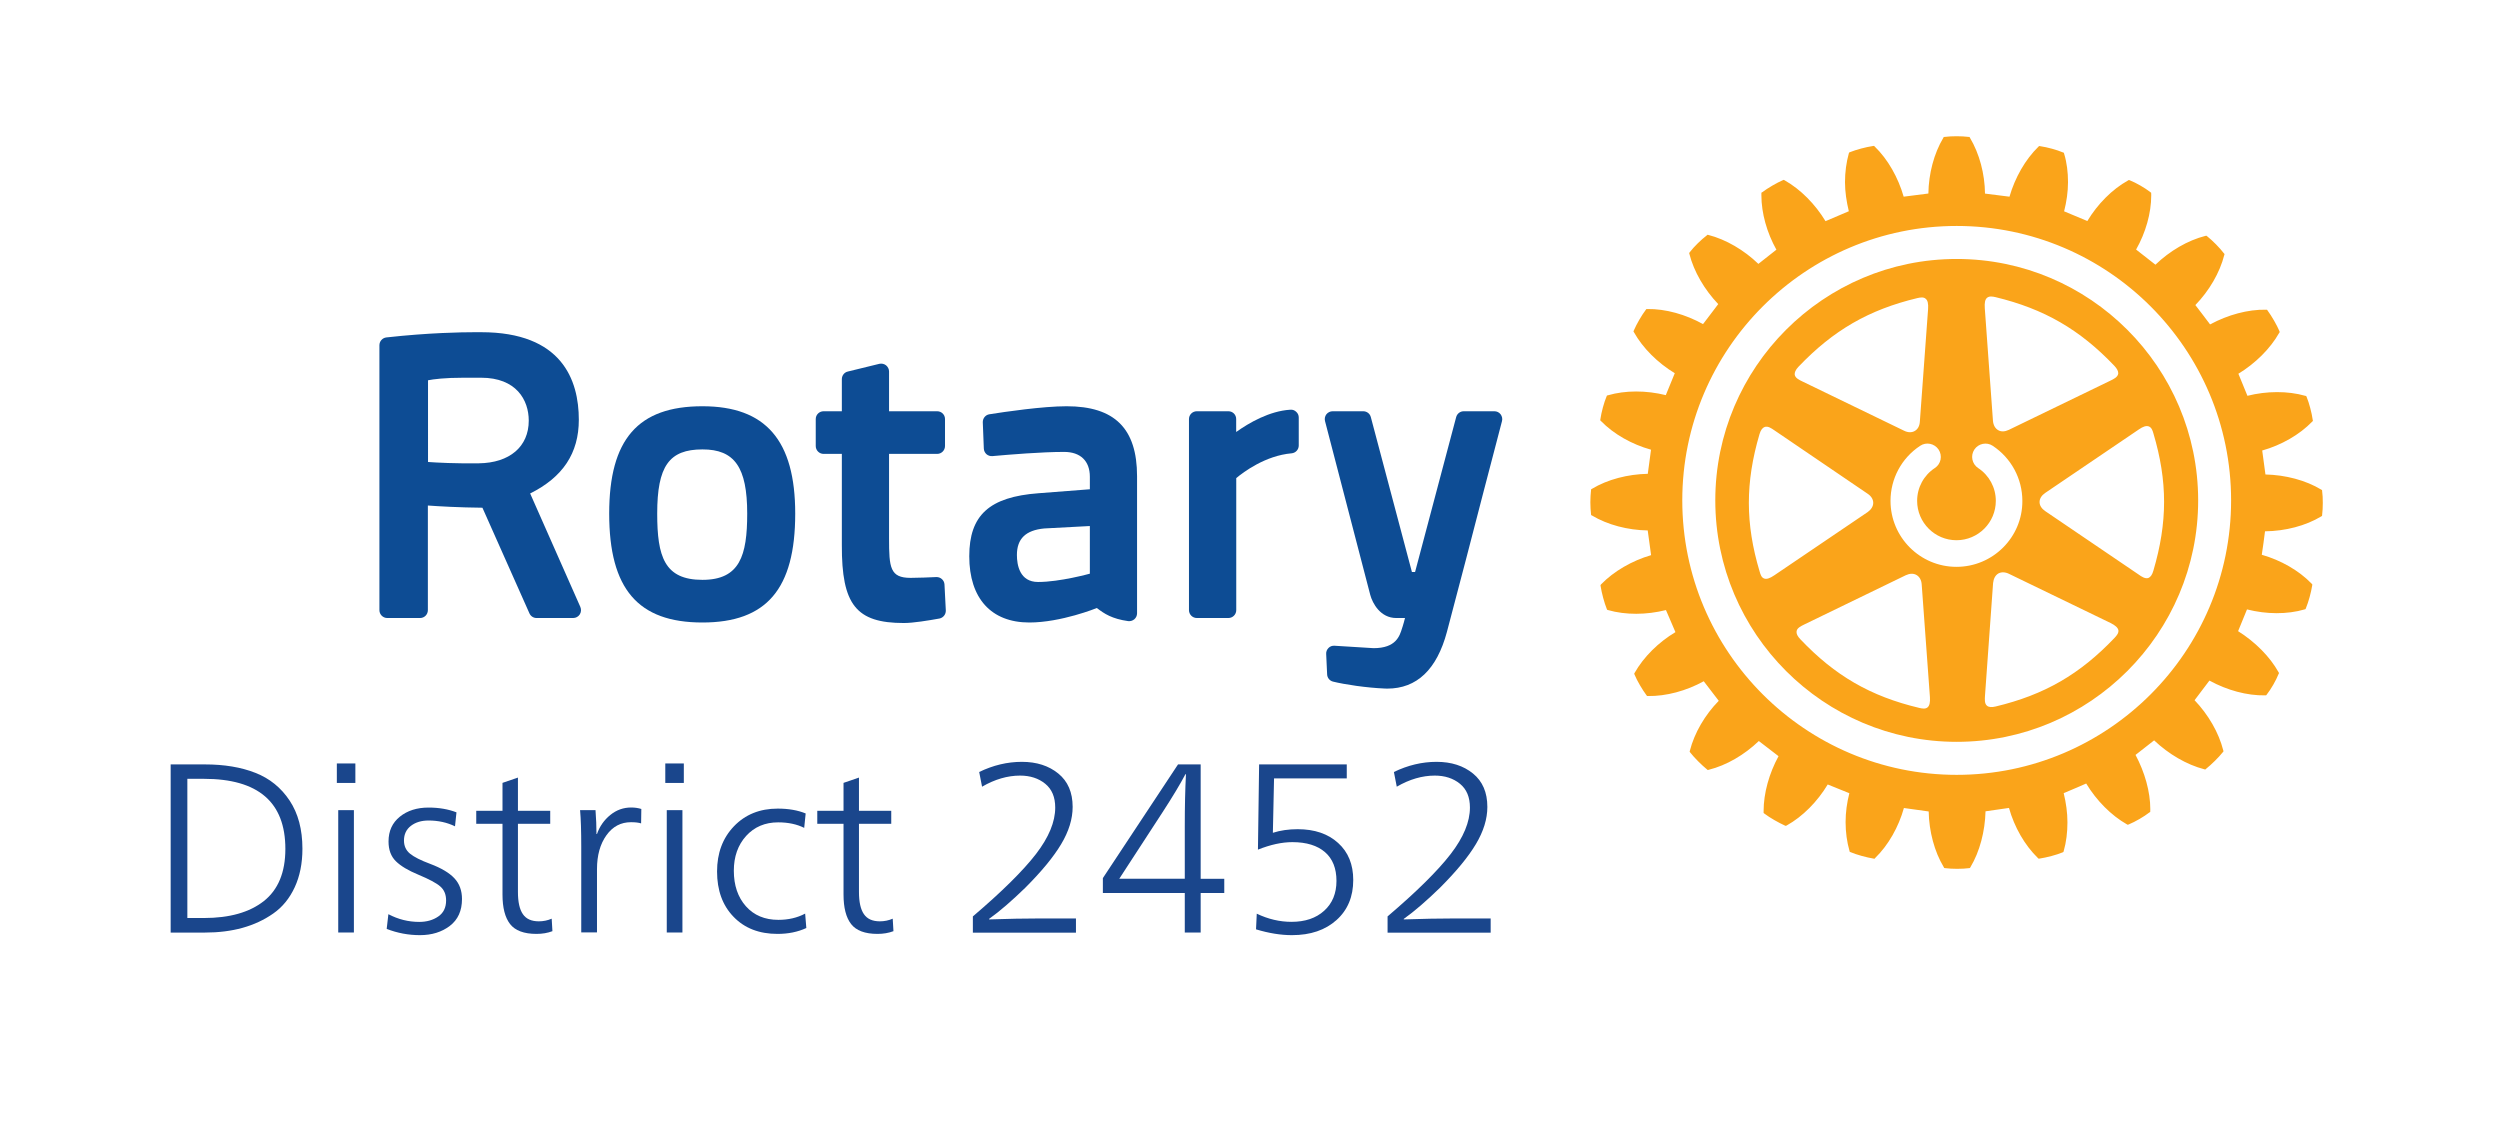
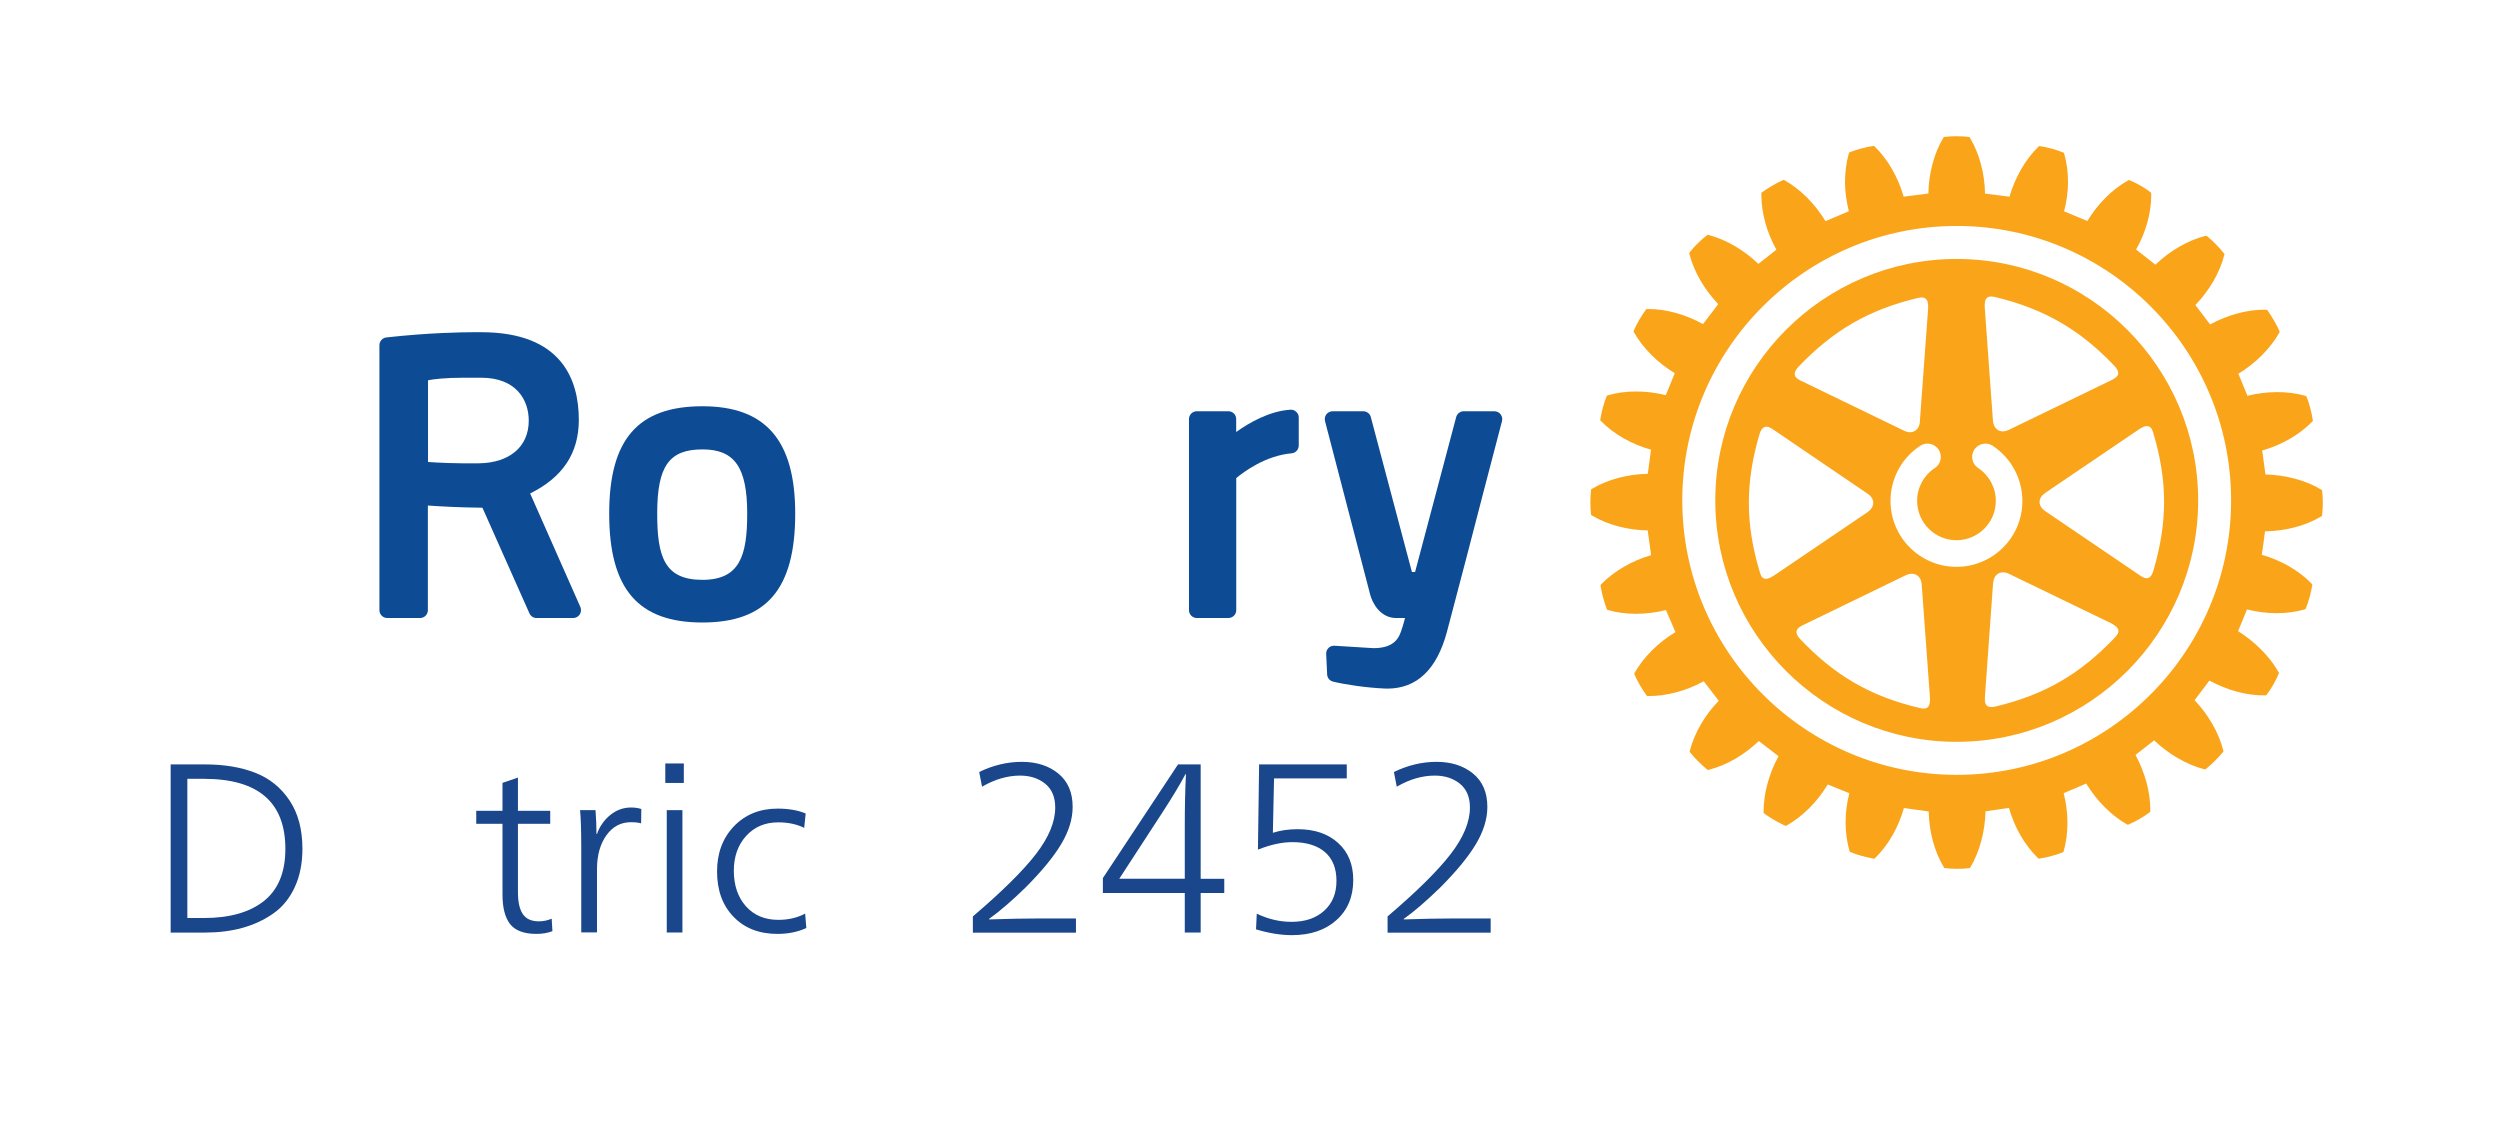
<svg xmlns="http://www.w3.org/2000/svg" id="Layer_1" x="0px" y="0px" viewBox="0 0 340 156" xml:space="preserve">
  <g>
    <g>
      <path fill="#1A468C" d="M23.21,126.82v-22.86h4.65c2.64,0,4.93,0.38,6.88,1.15c1.94,0.76,3.49,2.02,4.65,3.77   c1.16,1.75,1.74,3.93,1.74,6.55c0,1.99-0.35,3.73-1.05,5.24c-0.7,1.51-1.67,2.7-2.92,3.57c-1.24,0.87-2.64,1.52-4.19,1.95   s-3.25,0.64-5.11,0.64H23.21z M25.47,124.85h2.26c3.49,0,6.21-0.77,8.16-2.31c1.94-1.54,2.92-3.9,2.92-7.09   c0-6.35-3.69-9.53-11.07-9.53h-2.26V124.85z" />
    </g>
    <g>
-       <path fill="#1A468C" d="M45.81,106.48v-2.65h2.52v2.65H45.81z M46,126.82v-16.64h2.13v16.64H46z" />
-     </g>
+       </g>
    <g>
-       <path fill="#1A468C" d="M57.11,127.18c-1.55,0-3.06-0.28-4.52-0.85l0.23-2c1.33,0.7,2.73,1.05,4.19,1.05   c1.03,0,1.89-0.25,2.6-0.74s1.06-1.22,1.06-2.18c0-0.81-0.26-1.44-0.79-1.9c-0.52-0.46-1.52-0.99-2.98-1.6   c-1.38-0.57-2.4-1.18-3.06-1.83c-0.67-0.66-1-1.55-1-2.69c0-1.42,0.51-2.54,1.54-3.37c1.03-0.83,2.33-1.24,3.9-1.24   c1.42,0,2.69,0.22,3.8,0.65l-0.2,1.9c-1.07-0.52-2.27-0.79-3.6-0.79c-0.96,0-1.76,0.24-2.39,0.72s-0.95,1.15-0.95,2   c0,0.74,0.27,1.34,0.82,1.79c0.55,0.45,1.46,0.91,2.75,1.39c1.51,0.57,2.6,1.22,3.29,1.96c0.69,0.74,1.03,1.68,1.03,2.82   c0,1.59-0.55,2.81-1.65,3.65C60.08,126.76,58.72,127.18,57.11,127.18z" />
-     </g>
+       </g>
    <g>
      <path fill="#1A468C" d="M72.96,127.01c-1.7,0-2.9-0.45-3.59-1.34c-0.69-0.89-1.03-2.23-1.03-4v-9.63h-3.57v-1.77h3.57v-3.8   l2.1-0.72v4.52h4.39v1.77h-4.39v9.27c0,1.35,0.22,2.36,0.67,3.01c0.45,0.66,1.17,0.98,2.18,0.98c0.61,0,1.19-0.12,1.74-0.36   l0.1,1.7C74.47,126.89,73.75,127.01,72.96,127.01z" />
    </g>
    <g>
      <path fill="#1A468C" d="M79.05,126.82v-11.63c0-2.16-0.05-3.83-0.16-5.01h2.1c0.09,1.18,0.13,2.26,0.13,3.24h0.07   c0.37-1.05,0.98-1.91,1.82-2.59c0.84-0.68,1.78-1.01,2.83-1.01c0.5,0,0.96,0.07,1.38,0.2l-0.03,1.96   c-0.35-0.11-0.81-0.16-1.38-0.16c-1.38,0-2.49,0.59-3.34,1.78c-0.85,1.19-1.28,2.72-1.28,4.6v8.61H79.05z" />
    </g>
    <g>
      <path fill="#1A468C" d="M90.48,106.48v-2.65H93v2.65H90.48z M90.68,126.82v-16.64h2.13v16.64H90.68z" />
    </g>
    <g>
      <path fill="#1A468C" d="M105.74,127.01c-2.49,0-4.48-0.77-5.98-2.33c-1.5-1.55-2.24-3.6-2.24-6.16c0-2.49,0.76-4.54,2.29-6.14   c1.53-1.6,3.52-2.41,5.96-2.41c1.46,0,2.73,0.22,3.8,0.66l-0.2,1.96c-1-0.5-2.18-0.75-3.54-0.75c-1.79,0-3.24,0.62-4.36,1.85   c-1.11,1.23-1.67,2.81-1.67,4.73c0,1.99,0.55,3.6,1.64,4.83c1.09,1.23,2.57,1.85,4.42,1.85c1.35,0,2.57-0.28,3.64-0.85l0.16,1.96   C108.5,126.75,107.19,127.01,105.74,127.01z" />
    </g>
    <g>
-       <path fill="#1A468C" d="M119.34,127.01c-1.7,0-2.9-0.45-3.59-1.34c-0.69-0.89-1.03-2.23-1.03-4v-9.63h-3.57v-1.77h3.57v-3.8   l2.1-0.72v4.52h4.39v1.77h-4.39v9.27c0,1.35,0.22,2.36,0.67,3.01c0.45,0.66,1.17,0.98,2.18,0.98c0.61,0,1.19-0.12,1.74-0.36   l0.1,1.7C120.84,126.89,120.12,127.01,119.34,127.01z" />
-     </g>
+       </g>
    <g>
      <path fill="#1A468C" d="M132.31,126.82v-2.19c3.97-3.38,6.83-6.21,8.58-8.48c1.75-2.27,2.62-4.38,2.62-6.32   c0-1.42-0.45-2.5-1.36-3.24c-0.91-0.74-2.05-1.11-3.42-1.11c-1.7,0-3.43,0.5-5.17,1.51l-0.39-2c1.9-0.92,3.83-1.38,5.8-1.38   c2.01,0,3.66,0.53,4.96,1.59c1.3,1.06,1.95,2.57,1.95,4.54c0,1.64-0.52,3.32-1.56,5.06c-1.04,1.74-2.66,3.71-4.86,5.91   c-1.86,1.81-3.5,3.23-4.95,4.26v0.07c2.66-0.09,4.92-0.13,6.78-0.13h5.04v1.93H132.31z" />
    </g>
    <g>
      <path fill="#1A468C" d="M161.13,126.82v-5.37h-11.14v-2.03l10.22-15.46h3.08v15.56h3.21v1.93h-3.21v5.37H161.13z M152.22,119.51   h8.91v-7.11c0-2.66,0.05-5.03,0.16-7.11h-0.07c-0.7,1.33-1.74,3.06-3.11,5.17L152.22,119.51z" />
    </g>
    <g>
      <path fill="#1A468C" d="M175.7,127.18c-1.51,0-3.13-0.26-4.88-0.79l0.1-2.13c1.55,0.74,3.12,1.11,4.72,1.11   c1.86,0,3.34-0.5,4.45-1.51c1.11-1,1.67-2.36,1.67-4.06s-0.52-3.01-1.56-3.91s-2.52-1.36-4.44-1.36c-1.42,0-2.98,0.34-4.68,1.02   l0.16-11.59h11.92v1.9h-9.89l-0.16,7.4c1.03-0.33,2.15-0.49,3.37-0.49c2.29,0,4.13,0.62,5.5,1.87c1.38,1.24,2.06,2.93,2.06,5.04   c0,2.27-0.76,4.09-2.28,5.45S178.24,127.18,175.7,127.18z" />
    </g>
    <g>
      <path fill="#1A468C" d="M188.71,126.82v-2.19c3.97-3.38,6.83-6.21,8.58-8.48c1.75-2.27,2.62-4.38,2.62-6.32   c0-1.42-0.45-2.5-1.36-3.24c-0.91-0.74-2.05-1.11-3.42-1.11c-1.7,0-3.43,0.5-5.17,1.51l-0.39-2c1.9-0.92,3.83-1.38,5.8-1.38   c2.01,0,3.66,0.53,4.96,1.59c1.3,1.06,1.95,2.57,1.95,4.54c0,1.64-0.52,3.32-1.56,5.06c-1.04,1.74-2.66,3.71-4.86,5.91   c-1.86,1.81-3.5,3.23-4.95,4.26v0.07c2.66-0.09,4.92-0.13,6.78-0.13h5.04v1.93H188.71z" />
    </g>
    <g>
      <path fill="none" d="M261.36,79.47c-0.05-0.58-0.29-1.03-0.69-1.27c-0.41-0.24-0.93-0.23-1.47,0.02l-13.81,6.7   c-0.45,0.22-0.98,0.47-1.04,0.91c-0.01,0.06-0.01,0.09-0.01,0.14c0,0.28,0.16,0.6,0.51,0.95c4.72,4.97,9.57,7.77,16.16,9.34   c0.42,0.11,0.84,0.18,1.15-0.07c0.27-0.22,0.37-0.67,0.33-1.4L261.36,79.47z" />
      <path fill="none" d="M254.76,68.39c0-0.48-0.28-0.92-0.76-1.24l-12.69-8.63c-0.42-0.28-0.88-0.61-1.32-0.45   c-0.3,0.11-0.54,0.42-0.7,0.98c-1.93,6.57-1.93,12.16,0.02,18.68c0.12,0.41,0.24,0.82,0.62,0.95c0.34,0.12,0.78-0.03,1.38-0.44   l12.71-8.61C254.48,69.29,254.76,68.85,254.76,68.39z" />
      <path fill="none" d="M275.06,68.12c0-3.03-1.51-5.83-4.03-7.5c-0.83-0.55-1.96-0.31-2.5,0.51c-0.55,0.83-0.33,1.96,0.51,2.51   c1.51,0.99,2.41,2.67,2.41,4.47c0,2.94-2.4,5.35-5.35,5.35c-2.95,0-5.35-2.4-5.35-5.35c0-1.81,0.9-3.47,2.41-4.47   c0.84-0.55,1.06-1.68,0.51-2.51c-0.55-0.83-1.67-1.07-2.51-0.51c-2.53,1.67-4.03,4.47-4.03,7.49c0,4.95,4.02,8.97,8.97,8.97   C271.03,77.09,275.06,73.07,275.06,68.12z" />
      <path fill="none" d="M266.11,30.73c-20.57,0-37.32,16.74-37.32,37.32c0,20.58,16.75,37.33,37.32,37.33   c20.58,0,37.32-16.74,37.32-37.33C303.43,47.47,286.69,30.73,266.11,30.73z M266.11,100.89c-18.1,0-32.83-14.73-32.83-32.84   c0-18.1,14.73-32.83,32.83-32.83c18.1,0,32.84,14.73,32.84,32.83C298.94,86.16,284.21,100.89,266.11,100.89z" />
      <path fill="none" d="M277.39,68.27c0,0.47,0.29,0.92,0.78,1.24l12.7,8.62c0.4,0.29,0.87,0.6,1.31,0.47c0.3-0.12,0.53-0.43,0.69-1   c1.94-6.58,1.94-12.16,0-18.68c-0.11-0.41-0.26-0.82-0.63-0.94c-0.34-0.12-0.78,0.01-1.36,0.42l-12.7,8.61   C277.68,67.36,277.39,67.81,277.39,68.27z" />
      <path fill="none" d="M138.3,75.48c0,1.36,0.38,3.67,2.88,3.67c2.97,0,7-1.12,7.04-1.13v-6.48l-6.2,0.33   C139.5,72.11,138.3,73.26,138.3,75.48z" />
      <path fill="none" d="M287.04,84.73l-13.82-6.69c-0.51-0.25-1.04-0.27-1.44-0.05c-0.42,0.25-0.65,0.7-0.72,1.3l-1.1,15.31   c-0.03,0.5-0.08,1.08,0.27,1.38c0.24,0.2,0.63,0.24,1.19,0.1c6.63-1.59,11.45-4.38,16.16-9.33c0.31-0.32,0.59-0.65,0.52-1.04   C288.03,85.37,287.68,85.05,287.04,84.73z" />
      <path fill="none" d="M245.15,51.89l13.81,6.69c0.53,0.26,1.05,0.27,1.45,0.03c0.41-0.23,0.66-0.69,0.69-1.28l1.12-15.3   c0.05-0.74-0.05-1.18-0.33-1.4c-0.29-0.26-0.73-0.18-1.13-0.09c-6.6,1.58-11.44,4.38-16.16,9.34h-0.01   c-0.4,0.42-0.55,0.78-0.51,1.1C244.18,51.43,244.7,51.66,245.15,51.89z" />
      <path fill="none" d="M65.11,63c4.19-0.04,6.79-2.27,6.79-5.8c0-2.82-1.7-5.84-6.48-5.84h-2.35c-2.62,0-4.12,0.2-4.88,0.35v11.11   C59.45,62.91,61.86,63.04,65.11,63z" />
      <path fill="none" d="M89.39,69.85c0,5.85,0.98,9.01,6.15,9.01c5.09,0,6.09-3.3,6.09-9.01c0-6.29-1.71-8.73-6.09-8.73   C91,61.11,89.39,63.4,89.39,69.85z" />
      <path fill="none" d="M271.03,57.21c0.05,0.59,0.3,1.05,0.71,1.28c0.4,0.25,0.91,0.22,1.45-0.04l13.81-6.69   c0.45-0.22,0.96-0.46,1.06-0.91c0-0.04,0.01-0.09,0.01-0.12c0-0.29-0.18-0.62-0.52-0.98c-4.73-4.97-9.57-7.76-16.17-9.35   c-0.41-0.09-0.83-0.17-1.15,0.09c-0.26,0.23-0.36,0.68-0.32,1.41L271.03,57.21z" />
-       <path fill="#0D4C94" d="M122.92,84.73c1.29,0,3.34-0.34,4.84-0.61c0.52-0.1,0.89-0.57,0.87-1.1l-0.18-3.53   c-0.03-0.59-0.54-1.03-1.11-1.01c-0.87,0.04-2.47,0.11-3.5,0.11c-2.79,0-2.93-1.38-2.93-5.36v-11.5h6.54   c0.59,0,1.07-0.48,1.07-1.07v-3.67c0-0.59-0.47-1.06-1.07-1.06h-6.54v-5.41c0-0.33-0.16-0.63-0.41-0.84   c-0.26-0.2-0.59-0.27-0.91-0.2l-4.29,1.05c-0.48,0.11-0.81,0.54-0.81,1.04v4.36h-2.48c-0.59,0-1.07,0.47-1.07,1.06v3.67   c0,0.59,0.48,1.07,1.07,1.07h2.48v12.4C114.46,82.25,116.44,84.73,122.92,84.73z" />
-       <path fill="#0D4C94" d="M141.24,67.08c-6.69,0.5-9.42,2.98-9.42,8.57c0,5.73,2.98,9.01,8.17,9.01c4.31,0,9.14-1.95,9.18-1.97   c1.03,0.79,2.07,1.47,4.25,1.78c0.3,0.04,0.61-0.05,0.85-0.25c0.23-0.2,0.37-0.49,0.37-0.81V64.77c0-6.49-3.04-9.52-9.58-9.52   c-3.24,0-8.42,0.76-10.5,1.09c-0.53,0.08-0.92,0.55-0.9,1.1l0.14,3.57c0.01,0.29,0.15,0.57,0.36,0.76   c0.22,0.19,0.52,0.29,0.81,0.26c2.33-0.21,6.7-0.57,9.75-0.57c2.22,0,3.5,1.23,3.5,3.38v1.7L141.24,67.08z M148.22,78.02   c-0.04,0.01-4.08,1.13-7.04,1.13c-2.5,0-2.88-2.31-2.88-3.67c0-2.22,1.2-3.37,3.72-3.61l6.2-0.33V78.02z" />
      <path fill="#0D4C94" d="M167.06,55.93h-4.29c-0.59,0-1.07,0.47-1.07,1.06v25.99c0,0.59,0.48,1.07,1.07,1.07h4.29   c0.59,0,1.07-0.48,1.07-1.07V65.02c0.97-0.81,3.96-3.06,7.53-3.37c0.55-0.05,0.97-0.51,0.97-1.06v-3.81c0-0.3-0.12-0.57-0.34-0.77   c-0.21-0.21-0.51-0.32-0.8-0.29c-2.84,0.17-5.63,1.79-7.37,3.03v-1.75C168.13,56.4,167.65,55.93,167.06,55.93z" />
      <path fill="#0D4C94" d="M82.85,69.85c0,10.24,3.91,14.81,12.68,14.81c8.73,0,12.62-4.57,12.62-14.81c0-9.96-4.01-14.6-12.62-14.6   C86.76,55.25,82.85,59.75,82.85,69.85z M101.62,69.85c0,5.71-1,9.01-6.09,9.01c-5.17,0-6.15-3.16-6.15-9.01   c0-6.45,1.61-8.73,6.15-8.73C99.91,61.11,101.62,63.56,101.62,69.85z" />
      <path fill="#0D4C94" d="M190.69,85.41c-0.33,1.09-0.83,2.74-3.88,2.74l-5.32-0.33c-0.3-0.02-0.6,0.08-0.81,0.3   c-0.22,0.22-0.34,0.51-0.32,0.81l0.13,2.79c0.02,0.47,0.35,0.87,0.81,0.98c1.57,0.39,4.56,0.84,7.03,0.94   c0.12,0.01,0.23,0.01,0.34,0.01c4.02,0,6.74-2.6,8.11-7.71c1.6-5.99,3.59-13.7,5.05-19.33c0.66-2.53,1.23-4.72,1.64-6.27l0.8-3.07   c0.09-0.32,0.01-0.66-0.19-0.93c-0.2-0.26-0.51-0.41-0.84-0.41h-4.17c-0.48,0-0.9,0.32-1.03,0.79l-5.59,21.07h-0.43l-5.59-21.07   c-0.12-0.47-0.55-0.79-1.03-0.79h-4.16c-0.33,0-0.64,0.15-0.85,0.41c-0.2,0.26-0.27,0.6-0.19,0.92l6.15,23.63   c0.31,1.17,1.39,3.16,3.54,3.16h1.19c-0.1,0.39-0.21,0.82-0.33,1.18L190.69,85.41z" />
      <path fill="#0D4C94" d="M52.67,84.05h4.46c0.59,0,1.06-0.48,1.06-1.07V68.75c1.49,0.11,4.24,0.27,7.42,0.3L72,83.41   c0.17,0.39,0.55,0.64,0.97,0.64h4.98c0.36,0,0.7-0.18,0.9-0.49c0.19-0.3,0.22-0.68,0.08-1.01L72.1,67.11   c4.45-2.21,6.62-5.48,6.62-10.02c0-5.43-2.31-11.91-13.28-11.91c0,0-0.31,0-0.9,0c-1.7,0-6.27,0.07-11.99,0.71   c-0.54,0.06-0.95,0.52-0.95,1.06v36.03C51.6,83.57,52.08,84.05,52.67,84.05z M58.2,51.72c0.76-0.15,2.25-0.35,4.88-0.35h2.35   c4.78,0,6.48,3.02,6.48,5.84c0,3.53-2.6,5.75-6.79,5.8c-3.25,0.04-5.66-0.09-6.91-0.18V51.72z" />
      <path fill="#FAA41A" d="M315.69,70.23l0.11-0.07l0.01-0.14c0.06-0.45,0.09-1.04,0.09-1.62c0-0.58-0.02-1.15-0.09-1.61l-0.01-0.14   l-0.11-0.06c-2.11-1.28-4.88-2-7.59-2.06c-0.05-0.36-0.39-2.9-0.44-3.26c2.59-0.73,5.07-2.14,6.81-3.94l0.09-0.08l-0.03-0.14   c-0.13-0.96-0.49-2.31-0.83-3.13l-0.06-0.12l-0.13-0.03c-2.38-0.68-5.24-0.66-7.86,0c-0.13-0.34-1.09-2.68-1.23-3   c2.31-1.41,4.33-3.4,5.55-5.56l0.07-0.1L310,45.03c-0.35-0.83-1.05-2.04-1.61-2.8l-0.08-0.11h-0.14c-2.45-0.05-5.19,0.7-7.6,2   c-0.21-0.3-1.78-2.34-2-2.63c1.88-1.94,3.32-4.4,3.93-6.8l0.04-0.14l-0.09-0.1c-0.56-0.74-1.54-1.73-2.27-2.31l-0.1-0.08   l-0.14,0.02c-2.41,0.61-4.86,2.05-6.8,3.92c-0.3-0.23-2.34-1.82-2.63-2.06c1.3-2.29,2.06-4.94,2.06-7.39   c0-0.07-0.01-0.33-0.01-0.33l-0.1-0.08c-0.75-0.59-1.94-1.27-2.81-1.62l-0.12-0.04l-0.11,0.06c-2.16,1.2-4.15,3.21-5.54,5.52   c-0.35-0.14-2.83-1.18-3.16-1.32c0.33-1.3,0.53-2.64,0.53-3.97c0-1.34-0.16-2.67-0.53-3.87l-0.03-0.12l-0.13-0.05   c-0.82-0.35-2.13-0.71-3.1-0.85l-0.14-0.02l-0.09,0.09c-1.79,1.74-3.19,4.21-3.94,6.8c-0.37-0.06-2.93-0.38-3.33-0.42   c-0.03-2.69-0.76-5.44-2.04-7.58l-0.06-0.12l-0.14-0.01c-0.93-0.12-2.33-0.12-3.23,0l-0.14,0.01l-0.06,0.12   c-1.27,2.12-1.99,4.87-2.03,7.57c-0.37,0.05-2.98,0.37-3.36,0.43c-0.75-2.61-2.15-5.09-3.93-6.81l-0.1-0.1l-0.15,0.02   c-0.96,0.14-2.29,0.5-3.11,0.83l-0.12,0.05l-0.05,0.12c-0.34,1.22-0.52,2.56-0.52,3.92c0,1.31,0.21,2.66,0.52,3.95   c-0.33,0.14-2.83,1.22-3.17,1.35c-1.4-2.31-3.39-4.33-5.55-5.55l-0.12-0.07l-0.14,0.05c-0.83,0.36-2.03,1.06-2.79,1.63l-0.12,0.07   v0.36c0,2.42,0.75,5.08,2.04,7.39c-0.28,0.23-2.16,1.7-2.45,1.93c-1.94-1.87-4.39-3.32-6.81-3.94l-0.12-0.02l-0.09,0.09   c-0.74,0.56-1.74,1.53-2.31,2.28l-0.08,0.11l0.03,0.13c0.61,2.4,2.05,4.86,3.92,6.82c-0.2,0.29-1.85,2.42-2.07,2.72   c-2.35-1.31-5.08-2.09-7.58-2.05l-0.13,0.01l-0.08,0.11c-0.55,0.73-1.24,1.91-1.62,2.8l-0.05,0.12l0.07,0.12   c1.2,2.15,3.23,4.16,5.55,5.57c-0.13,0.33-1.08,2.65-1.22,2.98c-2.66-0.66-5.5-0.67-7.87,0.02l-0.13,0.03l-0.05,0.11   c-0.35,0.83-0.71,2.14-0.85,3.13l-0.02,0.13l0.1,0.1c1.73,1.78,4.21,3.18,6.81,3.9c-0.05,0.37-0.39,2.93-0.44,3.28   c-2.7,0.05-5.47,0.76-7.59,2.04l-0.12,0.07l-0.01,0.14c-0.05,0.46-0.09,1.04-0.09,1.62c0,0.58,0.04,1.15,0.09,1.61l0.01,0.13   l0.12,0.06c2.12,1.27,4.87,1.99,7.58,2.03c0.05,0.37,0.42,3,0.46,3.36c-2.6,0.76-5.07,2.19-6.79,3.96l-0.09,0.11l0.01,0.12   c0.15,0.97,0.51,2.31,0.84,3.12l0.05,0.12l0.12,0.04c2.4,0.69,5.24,0.66,7.88,0c0.13,0.33,1.16,2.66,1.29,3   c-2.31,1.38-4.33,3.38-5.55,5.54l-0.06,0.12l0.05,0.12c0.35,0.85,1.06,2.05,1.62,2.8l0.08,0.11l0.12,0   c2.48,0.04,5.22-0.7,7.59-2.01c0.22,0.28,1.83,2.37,2.04,2.66c-1.87,1.91-3.31,4.36-3.93,6.8l-0.03,0.12l0.08,0.11   c0.57,0.73,1.56,1.71,2.28,2.3l0.11,0.09l0.13-0.04c2.41-0.6,4.85-2.03,6.81-3.91c0.3,0.23,2.38,1.83,2.68,2.06   c-1.28,2.35-2.03,5.03-2.03,7.46v0.27l0.12,0.09c0.72,0.55,1.9,1.22,2.78,1.62l0.12,0.04l0.13-0.06c2.17-1.21,4.17-3.24,5.57-5.57   c0.33,0.13,2.61,1.06,2.94,1.19c-0.33,1.29-0.51,2.61-0.51,3.92c0,1.37,0.18,2.71,0.53,3.92l0.03,0.13l0.13,0.05   c0.82,0.35,2.14,0.71,3.11,0.87l0.14,0.02l0.09-0.11c1.79-1.74,3.19-4.23,3.9-6.79c0.38,0.06,3,0.43,3.37,0.47   c0.05,2.71,0.78,5.47,2.05,7.57l0.06,0.12l0.14,0.02c0.93,0.12,2.32,0.12,3.23,0l0.13-0.02l0.07-0.12   c1.26-2.1,1.98-4.86,2.05-7.59c0.37-0.05,2.83-0.4,3.19-0.46c0.73,2.61,2.14,5.07,3.93,6.81l0.1,0.09l0.12-0.01   c0.98-0.15,2.31-0.5,3.13-0.84l0.12-0.06l0.04-0.12c0.35-1.21,0.51-2.55,0.51-3.91c0-1.32-0.19-2.67-0.51-3.97   c0.34-0.13,2.72-1.16,3.06-1.31c1.4,2.32,3.4,4.34,5.55,5.56l0.11,0.05l0.13-0.05c0.86-0.35,2.07-1.05,2.81-1.63l0.11-0.06   c0,0,0.01-0.29,0.01-0.37c0-2.39-0.76-5.05-2.01-7.39c0.28-0.22,2.25-1.75,2.53-1.98c1.97,1.87,4.42,3.31,6.82,3.93l0.13,0.04   l0.1-0.09c0.73-0.58,1.73-1.56,2.3-2.28l0.09-0.12l-0.04-0.12c-0.6-2.4-2.03-4.86-3.9-6.82c0.22-0.29,1.81-2.38,2.02-2.67   c2.38,1.31,5.12,2.06,7.58,2.01h0.13l0.08-0.1c0.59-0.75,1.27-1.93,1.62-2.82l0.06-0.11l-0.07-0.12c-1.18-2.12-3.19-4.13-5.5-5.58   c0.13-0.33,1.08-2.63,1.21-2.96c2.62,0.67,5.46,0.7,7.84,0l0.12-0.04l0.05-0.12c0.35-0.84,0.71-2.15,0.86-3.11l0.01-0.14l-0.1-0.1   c-1.73-1.79-4.2-3.19-6.77-3.92c0.06-0.36,0.41-2.83,0.44-3.19C310.8,72.23,313.57,71.51,315.69,70.23z M266.11,105.38   c-20.57,0-37.32-16.74-37.32-37.33c0-20.58,16.75-37.32,37.32-37.32c20.58,0,37.32,16.74,37.32,37.32   C303.43,88.63,286.69,105.38,266.11,105.38z" />
      <path fill="#FAA41A" d="M266.11,35.22c-18.1,0-32.83,14.73-32.83,32.83c0,18.11,14.73,32.84,32.83,32.84   c18.1,0,32.84-14.73,32.84-32.84C298.94,49.95,284.21,35.22,266.11,35.22z M270.24,40.5c0.32-0.26,0.74-0.18,1.15-0.09   c6.6,1.6,11.44,4.38,16.17,9.35c0.33,0.35,0.52,0.69,0.52,0.98c0,0.03-0.01,0.07-0.01,0.12c-0.1,0.45-0.61,0.69-1.06,0.91   l-13.81,6.69c-0.55,0.26-1.05,0.28-1.45,0.04c-0.41-0.23-0.66-0.69-0.71-1.28l-1.11-15.3C269.88,41.17,269.97,40.72,270.24,40.5z    M244.59,49.88L244.59,49.88c4.73-4.96,9.57-7.76,16.17-9.34c0.41-0.09,0.84-0.17,1.13,0.09c0.28,0.22,0.38,0.67,0.33,1.4   l-1.12,15.3c-0.03,0.59-0.28,1.05-0.69,1.28c-0.4,0.24-0.93,0.23-1.45-0.03l-13.81-6.69c-0.45-0.22-0.98-0.46-1.07-0.92   C244.04,50.66,244.2,50.29,244.59,49.88z M241.31,78.24c-0.6,0.41-1.04,0.56-1.38,0.44c-0.38-0.13-0.5-0.54-0.62-0.95   c-1.95-6.52-1.95-12.11-0.02-18.68c0.17-0.56,0.4-0.87,0.7-0.98c0.44-0.16,0.91,0.17,1.32,0.45l12.69,8.63   c0.48,0.32,0.76,0.76,0.76,1.24c0,0.46-0.28,0.91-0.74,1.24L241.31,78.24z M262.15,96.2c-0.3,0.25-0.73,0.17-1.15,0.07   c-6.6-1.57-11.45-4.37-16.16-9.34c-0.34-0.36-0.51-0.67-0.51-0.95c0-0.05,0-0.08,0.01-0.14c0.06-0.44,0.6-0.69,1.04-0.91   l13.81-6.7c0.54-0.25,1.06-0.27,1.47-0.02c0.4,0.24,0.65,0.68,0.69,1.27l1.12,15.33C262.52,95.54,262.41,95.98,262.15,96.2z    M266.08,77.09c-4.95,0-8.97-4.02-8.97-8.97c0-3.02,1.5-5.82,4.03-7.49c0.83-0.56,1.95-0.32,2.51,0.51   c0.55,0.84,0.33,1.96-0.51,2.51c-1.51,0.99-2.41,2.66-2.41,4.47c0,2.94,2.4,5.35,5.35,5.35c2.95,0,5.35-2.4,5.35-5.35   c0-1.81-0.9-3.48-2.41-4.47c-0.83-0.55-1.06-1.68-0.51-2.51c0.55-0.83,1.68-1.06,2.5-0.51c2.52,1.67,4.03,4.47,4.03,7.5   C275.06,73.07,271.03,77.09,266.08,77.09z M287.58,86.75c-4.71,4.95-9.53,7.74-16.16,9.33c-0.56,0.14-0.95,0.1-1.19-0.1   c-0.35-0.29-0.3-0.87-0.27-1.38l1.1-15.31c0.07-0.6,0.3-1.05,0.72-1.3c0.41-0.22,0.93-0.2,1.44,0.05l13.82,6.69   c0.64,0.32,0.99,0.63,1.06,0.98C288.16,86.09,287.88,86.43,287.58,86.75z M292.23,57.99c0.37,0.13,0.52,0.54,0.63,0.94   c1.94,6.52,1.94,12.1,0,18.68c-0.16,0.57-0.39,0.88-0.69,1c-0.43,0.13-0.91-0.18-1.31-0.47l-12.7-8.62   c-0.49-0.33-0.78-0.77-0.78-1.24c0-0.47,0.28-0.91,0.78-1.25l12.7-8.61C291.45,58,291.9,57.87,292.23,57.99z" />
    </g>
  </g>
</svg>